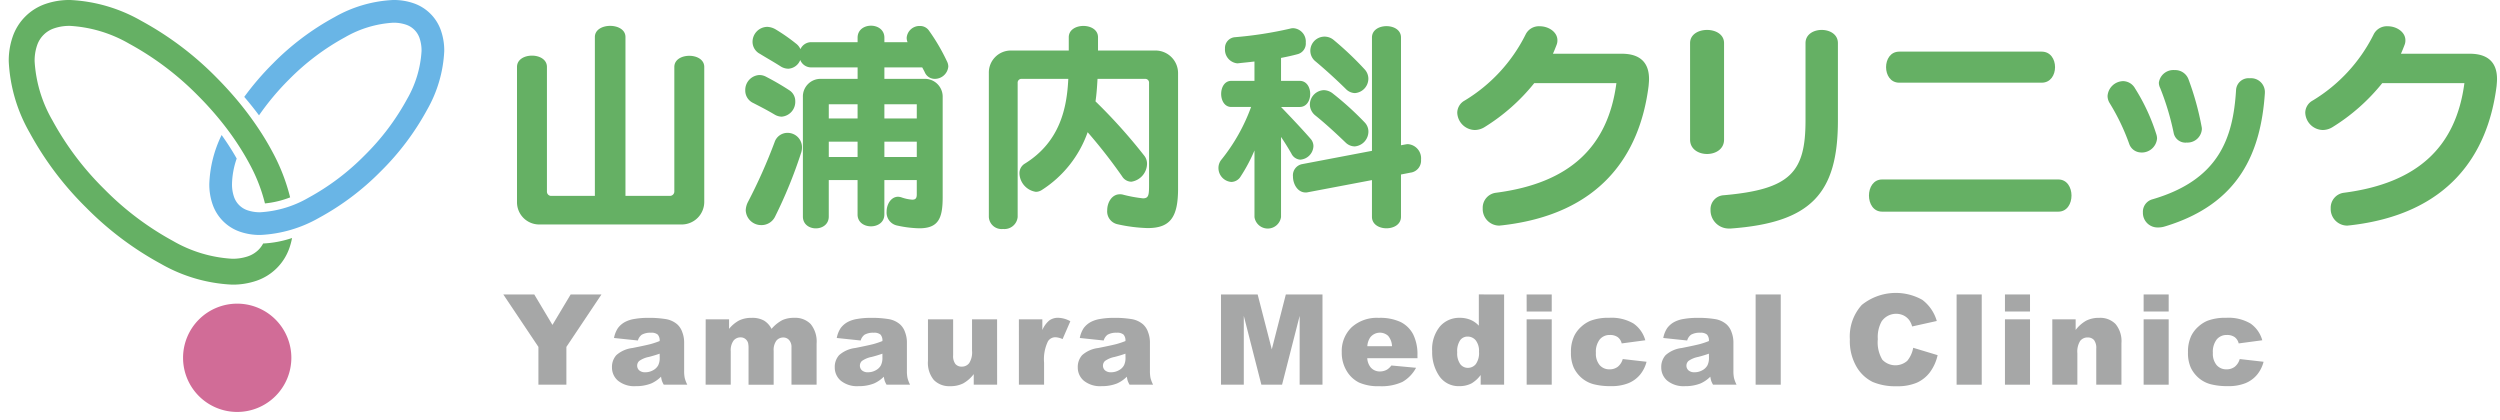
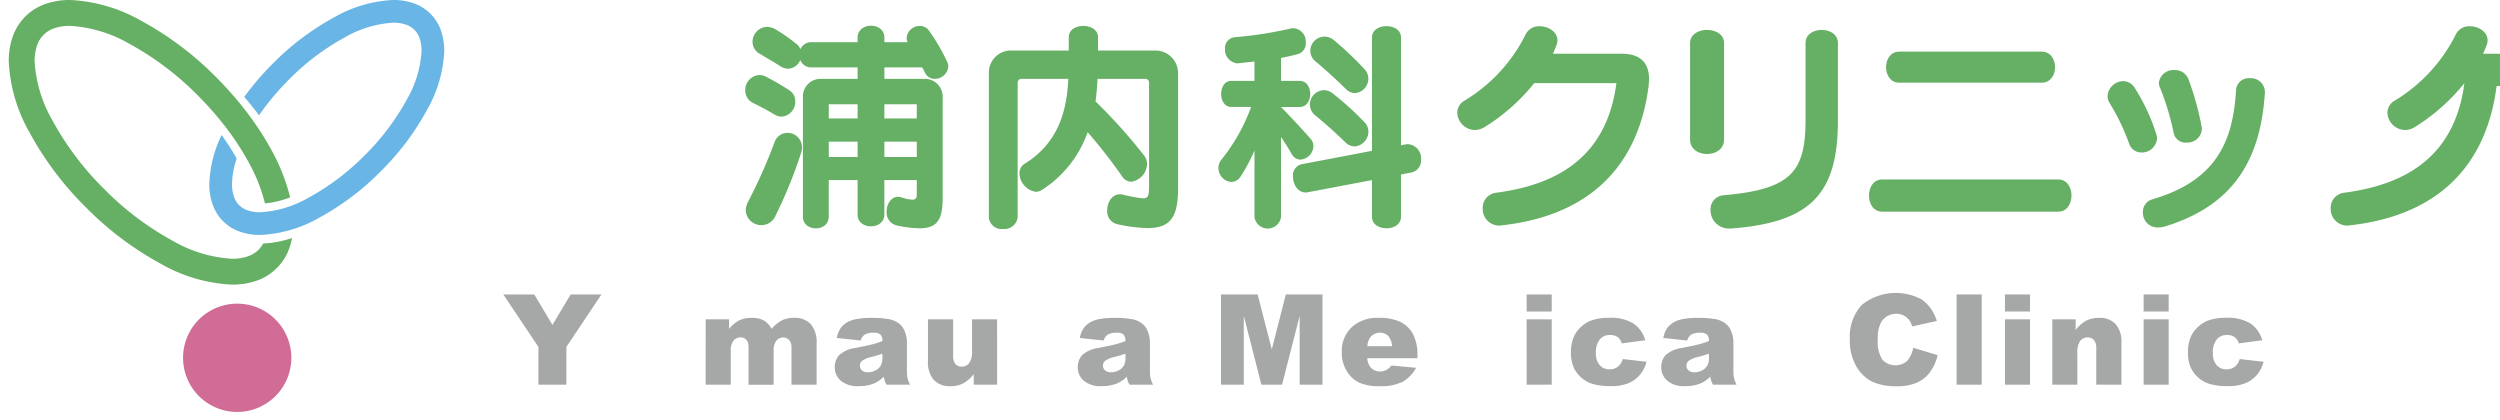
<svg xmlns="http://www.w3.org/2000/svg" width="286" height="48">
  <defs>
    <clipPath id="a">
      <path data-name="長方形 23708" transform="translate(-12101 6552)" fill="#fff" d="M0 0h286v48H0z" />
    </clipPath>
  </defs>
  <g data-name="マスクグループ 1" transform="translate(12101 -6552)" clip-path="url(#a)">
    <g data-name="グループ 256">
      <g data-name="グループ 253">
        <path data-name="パス 11781" d="M-12067.67 6592.932a6.194 6.194 0 11-6.194-6.194 6.194 6.194 0 016.194 6.194" fill="#d16c97" />
        <path data-name="パス 11782" d="M-12091.165 6575.728a36.463 36.463 0 008.566 6.451 18.078 18.078 0 008.151 2.383 8.363 8.363 0 002.783-.442 6.047 6.047 0 003.784-3.785 7.522 7.522 0 00.292-1.107 12.23 12.23 0 01-3.307.629 3.021 3.021 0 01-.529.719 3.2 3.2 0 01-1.223.751 5.43 5.43 0 01-1.8.274 15.27 15.27 0 01-6.767-2.039 33.557 33.557 0 01-7.857-5.928 33.552 33.552 0 01-5.927-7.857 15.28 15.28 0 01-2.04-6.767 5.408 5.408 0 01.275-1.8 3.089 3.089 0 011.975-1.975 5.42 5.42 0 011.8-.274 15.273 15.273 0 016.767 2.038 33.556 33.556 0 017.858 5.928 37.164 37.164 0 012.687 2.99 31.9 31.9 0 012.694 3.889 27 27 0 01.547.978 18.958 18.958 0 011.747 4.488 10.966 10.966 0 002.88-.692 22.025 22.025 0 00-2.01-5.18 31.346 31.346 0 00-1.612-2.693 36.978 36.978 0 00-2.611-3.457 42.608 42.608 0 00-2.228-2.416 36.475 36.475 0 00-8.567-6.451 18.087 18.087 0 00-8.152-2.384 8.38 8.38 0 00-2.783.443 6.041 6.041 0 00-3.785 3.785 8.365 8.365 0 00-.442 2.783 18.082 18.082 0 002.383 8.151 36.476 36.476 0 006.451 8.567" fill="#65b064" />
        <path data-name="パス 11783" d="M-12050.545 6555.522a5.038 5.038 0 00-3.156-3.155 6.949 6.949 0 00-2.311-.368 14.933 14.933 0 00-6.726 1.965 29.982 29.982 0 00-7.047 5.307 32.42 32.42 0 00-3.273 3.814c.047.055.1.11.143.166q.82.965 1.546 1.945a29.428 29.428 0 013.42-4.088 27.434 27.434 0 016.424-4.848 12.492 12.492 0 015.489-1.661h.024a4.363 4.363 0 011.448.22 2.443 2.443 0 011.568 1.568 4.368 4.368 0 01.221 1.449 12.452 12.452 0 01-1.663 5.511 27.457 27.457 0 01-4.847 6.425 27.441 27.441 0 01-6.425 4.847 12.44 12.44 0 01-5.511 1.663 4.377 4.377 0 01-1.449-.22 2.449 2.449 0 01-1.568-1.569 4.36 4.36 0 01-.22-1.448 9.42 9.42 0 01.536-2.907c-.062-.11-.124-.22-.188-.33-.456-.78-.968-1.57-1.536-2.362a13.78 13.78 0 00-1.409 5.6 6.915 6.915 0 00.368 2.311 5.041 5.041 0 003.155 3.156 6.956 6.956 0 002.311.367 14.918 14.918 0 006.726-1.965 30 30 0 007.046-5.306 30.05 30.05 0 005.307-7.047 14.925 14.925 0 001.964-6.726 6.959 6.959 0 00-.368-2.312" fill="#69b5e6" />
      </g>
      <g data-name="グループ 252">
        <path data-name="パス 11784" d="M-12043.422 6585.686h3.543l2.079 3.483 2.084-3.483h3.524l-4.013 6v4.323h-3.2v-4.323z" fill="#a6a7a7" />
-         <path data-name="パス 11785" d="M-12028.019 6590.953l-2.738-.288a3.076 3.076 0 01.447-1.131 2.459 2.459 0 01.841-.715 3.514 3.514 0 011.084-.337 8.751 8.751 0 011.493-.119 11.884 11.884 0 012.07.143 2.673 2.673 0 011.3.6 2.13 2.13 0 01.577.9 3.231 3.231 0 01.211 1.109v3.3a3.986 3.986 0 00.067.828 3.7 3.7 0 00.292.764h-2.69a2.773 2.773 0 01-.212-.44 3.493 3.493 0 01-.1-.475 3.7 3.7 0 01-1.12.774 4.654 4.654 0 01-1.768.31 2.955 2.955 0 01-2.031-.62 1.968 1.968 0 01-.693-1.528 2 2 0 01.5-1.4 3.387 3.387 0 011.845-.817q1.614-.324 2.092-.454a9.792 9.792 0 001.015-.342 1 1 0 00-.22-.739 1.094 1.094 0 00-.767-.211 1.979 1.979 0 00-1.056.226 1.232 1.232 0 00-.444.661m2.487 1.508q-.593.21-1.233.373a2.833 2.833 0 00-1.1.458.731.731 0 000 1.081 1 1 0 00.694.215 1.792 1.792 0 00.891-.232 1.41 1.41 0 00.584-.566 1.909 1.909 0 00.173-.869z" fill="#a6a7a7" />
        <path data-name="パス 11786" d="M-12020.27 6588.531h2.675v1.092a3.754 3.754 0 011.167-.972 3.209 3.209 0 011.421-.288 2.721 2.721 0 011.417.317 2.355 2.355 0 01.854.944 4.307 4.307 0 011.23-1 3.176 3.176 0 011.372-.264 2.459 2.459 0 011.878.714 3.173 3.173 0 01.675 2.236v4.7h-2.874v-4.26a1.2 1.2 0 00-.2-.754.862.862 0 00-.715-.387 1.01 1.01 0 00-.815.366 1.813 1.813 0 00-.308 1.176v3.859h-2.874v-4.119a2.617 2.617 0 00-.056-.67.925.925 0 00-.319-.454.849.849 0 00-.53-.172 1.018 1.018 0 00-.812.373 1.884 1.884 0 00-.319 1.225v3.816h-2.873z" fill="#a6a7a7" />
        <path data-name="パス 11787" d="M-12002.536 6590.953l-2.738-.288a3.069 3.069 0 01.447-1.131 2.473 2.473 0 01.84-.715 3.533 3.533 0 011.085-.337 8.732 8.732 0 011.492-.119 11.905 11.905 0 012.072.143 2.664 2.664 0 011.3.6 2.109 2.109 0 01.577.9 3.234 3.234 0 01.212 1.109v3.3a3.951 3.951 0 00.068.828 3.645 3.645 0 00.292.764h-2.691a2.742 2.742 0 01-.211-.44 3.454 3.454 0 01-.1-.475 3.675 3.675 0 01-1.12.774 4.65 4.65 0 01-1.768.31 2.953 2.953 0 01-2.03-.62 1.969 1.969 0 01-.694-1.528 2 2 0 01.5-1.4 3.39 3.39 0 011.846-.817q1.612-.324 2.092-.454a9.666 9.666 0 001.013-.342 1.008 1.008 0 00-.219-.739 1.1 1.1 0 00-.767-.211 1.976 1.976 0 00-1.056.226 1.231 1.231 0 00-.444.661m2.486 1.508q-.591.21-1.233.373a2.862 2.862 0 00-1.106.458.734.734 0 000 1.081 1 1 0 00.694.215 1.793 1.793 0 00.89-.232 1.4 1.4 0 00.583-.566 1.88 1.88 0 00.173-.869z" fill="#a6a7a7" />
        <path data-name="パス 11788" d="M-11986.929 6596.009h-2.675v-1.211a3.946 3.946 0 01-1.208 1.063 3.212 3.212 0 01-1.5.317 2.44 2.44 0 01-1.856-.707 3.069 3.069 0 01-.673-2.18v-4.76h2.88v4.112a1.512 1.512 0 00.26 1 .928.928 0 00.734.3 1.041 1.041 0 00.84-.4 2.269 2.269 0 00.328-1.415v-3.6h2.866z" fill="#a6a7a7" />
-         <path data-name="パス 11789" d="M-11984.439 6588.531h2.683v1.225a2.906 2.906 0 01.8-1.1 1.68 1.68 0 011.015-.3 3.018 3.018 0 011.388.394l-.887 2.042a2.264 2.264 0 00-.8-.211.989.989 0 00-.873.465 4.714 4.714 0 00-.444 2.45v2.507h-2.88z" fill="#a6a7a7" />
        <path data-name="パス 11790" d="M-11974.732 6590.953l-2.739-.288a3.076 3.076 0 01.447-1.131 2.473 2.473 0 01.841-.715 3.52 3.52 0 011.085-.337 8.732 8.732 0 011.492-.119 11.885 11.885 0 012.07.143 2.673 2.673 0 011.3.6 2.1 2.1 0 01.577.9 3.23 3.23 0 01.211 1.109v3.3a4.051 4.051 0 00.067.828 3.8 3.8 0 00.293.764h-2.691a2.75 2.75 0 01-.211-.44 3.46 3.46 0 01-.1-.475 3.686 3.686 0 01-1.12.774 4.646 4.646 0 01-1.767.31 2.957 2.957 0 01-2.031-.62 1.966 1.966 0 01-.694-1.528 2.006 2.006 0 01.5-1.4 3.39 3.39 0 011.846-.817q1.612-.324 2.091-.454a9.581 9.581 0 001.015-.342 1.008 1.008 0 00-.219-.739 1.1 1.1 0 00-.769-.211 1.974 1.974 0 00-1.054.226 1.23 1.23 0 00-.444.661m2.486 1.508q-.593.21-1.233.373a2.843 2.843 0 00-1.1.458.73.73 0 000 1.081 1 1 0 00.693.215 1.792 1.792 0 00.892-.232 1.4 1.4 0 00.583-.566 1.891 1.891 0 00.173-.869z" fill="#a6a7a7" />
        <path data-name="パス 11791" d="M-11961.319 6585.686h4.194l1.618 6.281 1.606-6.281h4.193v10.323h-2.612v-7.873l-2.013 7.873h-2.366l-2.01-7.873v7.873h-2.61z" fill="#a6a7a7" />
        <path data-name="パス 11792" d="M-11938.839 6592.981h-5.747a1.86 1.86 0 00.375 1.028 1.356 1.356 0 001.085.486 1.64 1.64 0 00.8-.21 1.9 1.9 0 00.5-.473l2.823.263a4.044 4.044 0 01-1.562 1.616 5.691 5.691 0 01-2.628.489 5.369 5.369 0 01-2.338-.419 3.431 3.431 0 01-1.412-1.33 4.016 4.016 0 01-.56-2.144 3.765 3.765 0 011.123-2.839 4.281 4.281 0 013.1-1.083 5.52 5.52 0 012.536.486 3.283 3.283 0 011.415 1.409 5.152 5.152 0 01.485 2.4zm-2.915-1.373a1.922 1.922 0 00-.447-1.19 1.4 1.4 0 00-2.045.183 1.986 1.986 0 00-.332 1.007z" fill="#a6a7a7" />
-         <path data-name="パス 11793" d="M-11928.929 6585.687v10.323h-2.682v-1.11a3.594 3.594 0 01-1.029.95 2.93 2.93 0 01-1.381.324 2.662 2.662 0 01-2.332-1.162 4.821 4.821 0 01-.806-2.824 4.1 4.1 0 01.891-2.845 2.914 2.914 0 012.263-.985 3.144 3.144 0 011.215.225 2.733 2.733 0 01.968.676v-3.577zm-2.873 6.563a1.973 1.973 0 00-.373-1.314 1.191 1.191 0 00-.943-.432 1.039 1.039 0 00-.838.415 2.236 2.236 0 00-.338 1.395 2.105 2.105 0 00.348 1.341 1.071 1.071 0 00.862.427 1.154 1.154 0 00.917-.429 2.156 2.156 0 00.366-1.4" fill="#a6a7a7" />
        <path data-name="パス 11794" d="M-11926.354 6585.686h2.872v1.951h-2.867zm0 2.845h2.872v7.478h-2.867z" fill="#a6a7a7" />
        <path data-name="パス 11795" d="M-11915.361 6593.075l2.726.31a3.8 3.8 0 01-.739 1.475 3.426 3.426 0 01-1.314.967 5.149 5.149 0 01-2.031.346 7.5 7.5 0 01-1.983-.222 3.462 3.462 0 01-1.362-.717 3.635 3.635 0 01-.894-1.165 4.1 4.1 0 01-.325-1.773 4.169 4.169 0 01.4-1.92 3.458 3.458 0 01.789-1.01 3.632 3.632 0 011.029-.665 5.708 5.708 0 012.147-.344 4.959 4.959 0 012.792.654 3.454 3.454 0 011.348 1.916l-2.7.36a1.242 1.242 0 00-.46-.722 1.5 1.5 0 00-.9-.243 1.448 1.448 0 00-1.151.51 2.31 2.31 0 00-.44 1.542 2.009 2.009 0 00.436 1.4 1.44 1.44 0 001.113.478 1.528 1.528 0 00.947-.289 1.717 1.717 0 00.574-.887" fill="#a6a7a7" />
        <path data-name="パス 11796" d="M-11907.982 6590.953l-2.739-.288a3.062 3.062 0 01.448-1.131 2.474 2.474 0 01.84-.715 3.521 3.521 0 011.085-.337 8.736 8.736 0 011.493-.119 11.878 11.878 0 012.069.143 2.663 2.663 0 011.3.6 2.109 2.109 0 01.577.9 3.231 3.231 0 01.211 1.109v3.3a3.939 3.939 0 00.068.828 3.7 3.7 0 00.292.764h-2.691a2.751 2.751 0 01-.211-.44 3.462 3.462 0 01-.1-.475 3.677 3.677 0 01-1.12.774 4.649 4.649 0 01-1.767.31 2.954 2.954 0 01-2.031-.62 1.969 1.969 0 01-.694-1.528 2 2 0 01.5-1.4 3.379 3.379 0 011.844-.817q1.614-.324 2.094-.454a9.666 9.666 0 001.013-.342 1.008 1.008 0 00-.219-.739 1.1 1.1 0 00-.767-.211 1.976 1.976 0 00-1.056.226 1.23 1.23 0 00-.444.661m2.486 1.508q-.591.21-1.233.373a2.843 2.843 0 00-1.1.458.73.73 0 000 1.081 1 1 0 00.693.215 1.79 1.79 0 00.892-.232 1.407 1.407 0 00.583-.566 1.891 1.891 0 00.173-.869z" fill="#a6a7a7" />
-         <path data-name="長方形 23706" fill="#a6a7a7" d="M-11900.156 6585.686h2.874v10.323h-2.874z" />
        <path data-name="パス 11797" d="M-11882.136 6591.785l2.8.845a5.145 5.145 0 01-.888 1.965 3.858 3.858 0 01-1.5 1.19 5.622 5.622 0 01-2.287.4 6.649 6.649 0 01-2.749-.488 4.378 4.378 0 01-1.842-1.721 5.835 5.835 0 01-.774-3.153 5.359 5.359 0 011.363-3.937 6.2 6.2 0 016.921-.587 4.622 4.622 0 011.659 2.422l-2.816.626a2.412 2.412 0 00-.31-.689 1.838 1.838 0 00-.655-.564 2.013 2.013 0 00-2.528.675 3.7 3.7 0 00-.436 2.033 3.857 3.857 0 00.52 2.352 2.061 2.061 0 002.849.123 3.212 3.212 0 00.679-1.493" fill="#a6a7a7" />
        <path data-name="長方形 23707" fill="#a6a7a7" d="M-11877.164 6585.686h2.873v10.323h-2.873z" />
        <path data-name="パス 11798" d="M-11871.633 6585.686h2.866v1.951h-2.866zm0 2.845h2.866v7.478h-2.866z" fill="#a6a7a7" />
        <path data-name="パス 11799" d="M-11866.216 6588.531h2.67v1.217a3.982 3.982 0 011.211-1.066 3.186 3.186 0 011.492-.32 2.446 2.446 0 011.862.707 3.077 3.077 0 01.674 2.187v4.753h-2.881v-4.112a1.5 1.5 0 00-.26-1 .931.931 0 00-.732-.292 1.047 1.047 0 00-.846.394 2.3 2.3 0 00-.323 1.416v3.591h-2.867z" fill="#a6a7a7" />
        <path data-name="パス 11800" d="M-11855.769 6585.686h2.866v1.951h-2.866zm0 2.845h2.866v7.478h-2.866z" fill="#a6a7a7" />
        <path data-name="パス 11801" d="M-11844.773 6593.075l2.726.31a3.808 3.808 0 01-.739 1.475 3.427 3.427 0 01-1.314.967 5.149 5.149 0 01-2.031.346 7.5 7.5 0 01-1.983-.222 3.461 3.461 0 01-1.361-.717 3.62 3.62 0 01-.894-1.165 4.091 4.091 0 01-.325-1.773 4.183 4.183 0 01.395-1.92 3.483 3.483 0 01.789-1.01 3.649 3.649 0 011.027-.665 5.721 5.721 0 012.149-.344 4.96 4.96 0 012.792.654 3.454 3.454 0 011.347 1.916l-2.7.36a1.242 1.242 0 00-.46-.722 1.5 1.5 0 00-.9-.243 1.448 1.448 0 00-1.152.51 2.31 2.31 0 00-.44 1.542 2.009 2.009 0 00.436 1.4 1.442 1.442 0 001.114.478 1.527 1.527 0 00.946-.289 1.717 1.717 0 00.574-.887" fill="#a6a7a7" />
-         <path data-name="パス 11802" d="M-12023.011 6577.68h-16.321a2.539 2.539 0 01-2.523-2.574v-15.447c0-1.726 3.425-1.726 3.425 0v14.264a.483.483 0 00.463.488h5.02v-18.176c0-1.7 3.5-1.7 3.5 0v18.175h5.1a.505.505 0 00.49-.488v-14.263c0-1.7 3.424-1.7 3.424 0v15.447a2.582 2.582 0 01-2.575 2.574" fill="#65b064" />
        <path data-name="パス 11803" d="M-12011.57 6565.347a1.65 1.65 0 01-.8-.231c-.954-.566-1.674-.927-2.472-1.339a1.561 1.561 0 01-.9-1.442 1.707 1.707 0 011.6-1.751 1.606 1.606 0 01.8.206 29.437 29.437 0 012.652 1.544 1.47 1.47 0 01.669 1.262 1.7 1.7 0 01-1.549 1.751m2.214 4.145a53 53 0 01-2.961 7.26 1.729 1.729 0 01-1.571 1 1.769 1.769 0 01-1.8-1.7 2.3 2.3 0 01.283-1 61.015 61.015 0 003.013-6.772 1.552 1.552 0 011.467-1.081 1.646 1.646 0 011.673 1.648 1.95 1.95 0 01-.1.644m15.293-8.471a1.224 1.224 0 01-1.132-.72c-.078-.181-.31-.592-.31-.592h-4.325v1.313h4.582a2.037 2.037 0 012.086 2.112v11.431c0 2.42-.489 3.553-2.678 3.553a12.82 12.82 0 01-2.5-.309 1.518 1.518 0 01-1.236-1.6c0-.849.515-1.7 1.314-1.7a1.788 1.788 0 01.334.052 4.7 4.7 0 001.288.283c.36 0 .515-.154.515-.591v-1.649h-3.708v3.94c0 1.8-3.065 1.8-3.065 0v-3.94h-3.295v4.172c0 1.8-2.959 1.8-2.959 0v-13.641a2.016 2.016 0 012.059-2.112h4.2v-1.312h-5.354a1.336 1.336 0 01-1.209-.849 1.554 1.554 0 01-1.365 1 1.664 1.664 0 01-.9-.282c-.978-.619-1.6-.954-2.343-1.417a1.548 1.548 0 01-.849-1.364 1.714 1.714 0 011.674-1.726 2.044 2.044 0 011 .309 20.823 20.823 0 012.291 1.6 1.6 1.6 0 01.515.644 1.35 1.35 0 011.184-.8h5.354v-.514c0-1.828 3.065-1.828 3.065 0v.514h2.65a1.321 1.321 0 01-.1-.514 1.475 1.475 0 011.521-1.339 1.233 1.233 0 011 .489 22.442 22.442 0 012.086 3.553 1.365 1.365 0 01.155.592 1.545 1.545 0 01-1.546 1.415m-8.832 2.91h-3.295v1.623h3.295zm0 4.274h-3.295v1.752h3.295zm6.772-4.274h-3.707v1.623h3.707zm0 4.274h-3.707v1.752h3.707z" fill="#65b064" />
        <path data-name="パス 11804" d="M-11969.7 6578.093a17.943 17.943 0 01-3.45-.438 1.5 1.5 0 01-1.185-1.6c0-.9.541-1.829 1.441-1.829a1.213 1.213 0 01.31.027 15.478 15.478 0 002.342.437c.671 0 .694-.412.694-1.6v-11.604a.433.433 0 00-.463-.464h-5.432c-.052.877-.1 1.7-.231 2.576a62.234 62.234 0 015.612 6.256 1.5 1.5 0 01.283.9 2.109 2.109 0 01-1.8 2.035 1.263 1.263 0 01-1.054-.619 60.084 60.084 0 00-3.94-5.046 12.945 12.945 0 01-5.252 6.617 1.278 1.278 0 01-.669.205 2.209 2.209 0 01-1.881-2.111 1.271 1.271 0 01.644-1.133c4.043-2.522 4.791-6.436 4.944-9.681h-5.329a.434.434 0 00-.464.464v15.345a1.52 1.52 0 01-1.673 1.365 1.457 1.457 0 01-1.623-1.365v-16.476a2.518 2.518 0 012.5-2.574h6.643v-1.52c0-1.724 3.346-1.724 3.346 0v1.52h6.635a2.588 2.588 0 012.523 2.574v13.232c0 3.27-.9 4.506-3.475 4.506" fill="#65b064" />
        <path data-name="パス 11805" d="M-11952.237 6570.266a1.215 1.215 0 01-1.029-.7 29.84 29.84 0 00-1.184-1.9v9.166a1.535 1.535 0 01-3.038 0v-7.621a18.652 18.652 0 01-1.571 2.96 1.276 1.276 0 01-1.081.644 1.6 1.6 0 01-1.469-1.6 1.491 1.491 0 01.361-.978 21.1 21.1 0 003.373-6h-2.265c-.773 0-1.159-.746-1.159-1.493s.386-1.493 1.159-1.493h2.651v-2.215c-.618.078-1.21.129-1.879.206h-.129a1.573 1.573 0 01-1.364-1.673 1.24 1.24 0 011.132-1.313 44.323 44.323 0 006.309-.978 1.211 1.211 0 01.41-.051 1.531 1.531 0 011.391 1.648 1.258 1.258 0 01-.9 1.313c-.668.181-1.261.308-1.931.438v2.626h2.137c1.6 0 1.6 2.986 0 2.986h-2.137c1.287 1.339 2.5 2.626 3.372 3.631a1.268 1.268 0 01.335.849 1.614 1.614 0 01-1.493 1.545m12.693 1.468l-1.184.232v4.84c0 1.752-3.321 1.752-3.321 0v-4.2l-7.338 1.391a.883.883 0 01-.257.025c-.9 0-1.441-.952-1.441-1.828a1.3 1.3 0 011.055-1.416l7.982-1.52v-12.97c0-1.725 3.321-1.725 3.321 0v12.332l.541-.1a1.166 1.166 0 01.283-.025 1.629 1.629 0 011.469 1.776 1.39 1.39 0 01-1.108 1.468m-6.487-2.987a1.513 1.513 0 01-1.031-.438c-1.26-1.21-2.395-2.24-3.45-3.089a1.642 1.642 0 01-.643-1.261 1.666 1.666 0 011.6-1.648 1.707 1.707 0 011.029.386 34.7 34.7 0 013.657 3.321 1.508 1.508 0 01.413 1.03 1.71 1.71 0 01-1.571 1.7m.025-6.1a1.5 1.5 0 01-1.029-.464 60.235 60.235 0 00-3.45-3.142 1.558 1.558 0 01-.62-1.21 1.624 1.624 0 012.7-1.236 36.662 36.662 0 013.5 3.322 1.586 1.586 0 01.439 1.082 1.66 1.66 0 01-1.546 1.648" fill="#65b064" />
        <path data-name="パス 11806" d="M-11912.402 6561.848c-1 7.9-5.534 14.675-16.812 15.936-.1 0-.179.026-.257.026a1.9 1.9 0 01-1.906-1.982 1.723 1.723 0 011.519-1.777c8.522-1.106 12.821-5.329 13.774-12.538h-9.4a22.349 22.349 0 01-5.638 5 2.157 2.157 0 01-1.158.36 2.058 2.058 0 01-2.01-1.982 1.611 1.611 0 01.85-1.389 18.417 18.417 0 006.952-7.518 1.687 1.687 0 011.647-.979c.98 0 2.009.643 2.009 1.6a1.363 1.363 0 01-.1.542c-.131.333-.258.669-.414 1h7.879c2.137 0 3.116 1.056 3.116 2.883 0 .258-.026.542-.052.825" fill="#65b064" />
        <path data-name="パス 11807" d="M-11907.655 6567.975v-11.045c0-2.008 3.887-2.008 3.887 0v11.045c0 2.188-3.887 2.188-3.887 0m4.634 10.169h-.18a2.09 2.09 0 01-2.114-2.136 1.6 1.6 0 011.519-1.674c7.621-.669 9.347-2.625 9.347-8.547v-8.857c0-2.008 3.706-2.008 3.706 0v8.857c0 8.393-3.115 11.689-12.281 12.358" fill="#65b064" />
        <path data-name="パス 11808" d="M-11885.685 6576.213c-2.008 0-2.008-3.682 0-3.682h20.159c2.008 0 2.008 3.682 0 3.682zm1.957-14.753c-2.008 0-2.008-3.553 0-3.553h16.3c2.034 0 2.034 3.553 0 3.553z" fill="#65b064" />
        <path data-name="パス 11809" d="M-11856.034 6569.442a1.451 1.451 0 01-1.39-1 24.673 24.673 0 00-2.24-4.66 1.574 1.574 0 01-.231-.8 1.825 1.825 0 011.8-1.7 1.593 1.593 0 011.341.824 22.457 22.457 0 012.446 5.279 1.629 1.629 0 01.075.463 1.754 1.754 0 01-1.8 1.6m2.73 8.444a2.486 2.486 0 01-.824.129 1.674 1.674 0 01-1.725-1.725 1.476 1.476 0 011.082-1.493c7.594-2.214 9.242-6.977 9.576-12.512a1.433 1.433 0 011.571-1.339 1.586 1.586 0 011.725 1.519v.181c-.463 6.8-2.936 12.666-11.4 15.24m2.419-9.577a1.376 1.376 0 01-1.448-1.088 30.1 30.1 0 00-1.545-5.149 1.391 1.391 0 01-.154-.619 1.674 1.674 0 011.8-1.441 1.625 1.625 0 011.6 1.081 32.575 32.575 0 011.493 5.406 1.13 1.13 0 01.026.283 1.65 1.65 0 01-1.776 1.519" fill="#65b064" />
-         <path data-name="パス 11810" d="M-11815.391 6561.848c-1 7.9-5.536 14.675-16.812 15.936-.1 0-.18.026-.258.026a1.9 1.9 0 01-1.906-1.982 1.723 1.723 0 011.52-1.777c8.521-1.106 12.821-5.329 13.774-12.538h-9.4a22.355 22.355 0 01-5.64 5 2.156 2.156 0 01-1.158.36 2.056 2.056 0 01-2.007-1.982 1.607 1.607 0 01.849-1.389 18.422 18.422 0 006.951-7.518 1.688 1.688 0 011.648-.979c.979 0 2.008.643 2.008 1.6a1.342 1.342 0 01-.1.542c-.129.333-.258.669-.412 1h7.877c2.137 0 3.116 1.056 3.116 2.883 0 .258-.026.542-.051.825" fill="#65b064" />
+         <path data-name="パス 11810" d="M-11815.391 6561.848c-1 7.9-5.536 14.675-16.812 15.936-.1 0-.18.026-.258.026a1.9 1.9 0 01-1.906-1.982 1.723 1.723 0 011.52-1.777c8.521-1.106 12.821-5.329 13.774-12.538a22.355 22.355 0 01-5.64 5 2.156 2.156 0 01-1.158.36 2.056 2.056 0 01-2.007-1.982 1.607 1.607 0 01.849-1.389 18.422 18.422 0 006.951-7.518 1.688 1.688 0 011.648-.979c.979 0 2.008.643 2.008 1.6a1.342 1.342 0 01-.1.542c-.129.333-.258.669-.412 1h7.877c2.137 0 3.116 1.056 3.116 2.883 0 .258-.026.542-.051.825" fill="#65b064" />
      </g>
    </g>
  </g>
</svg>